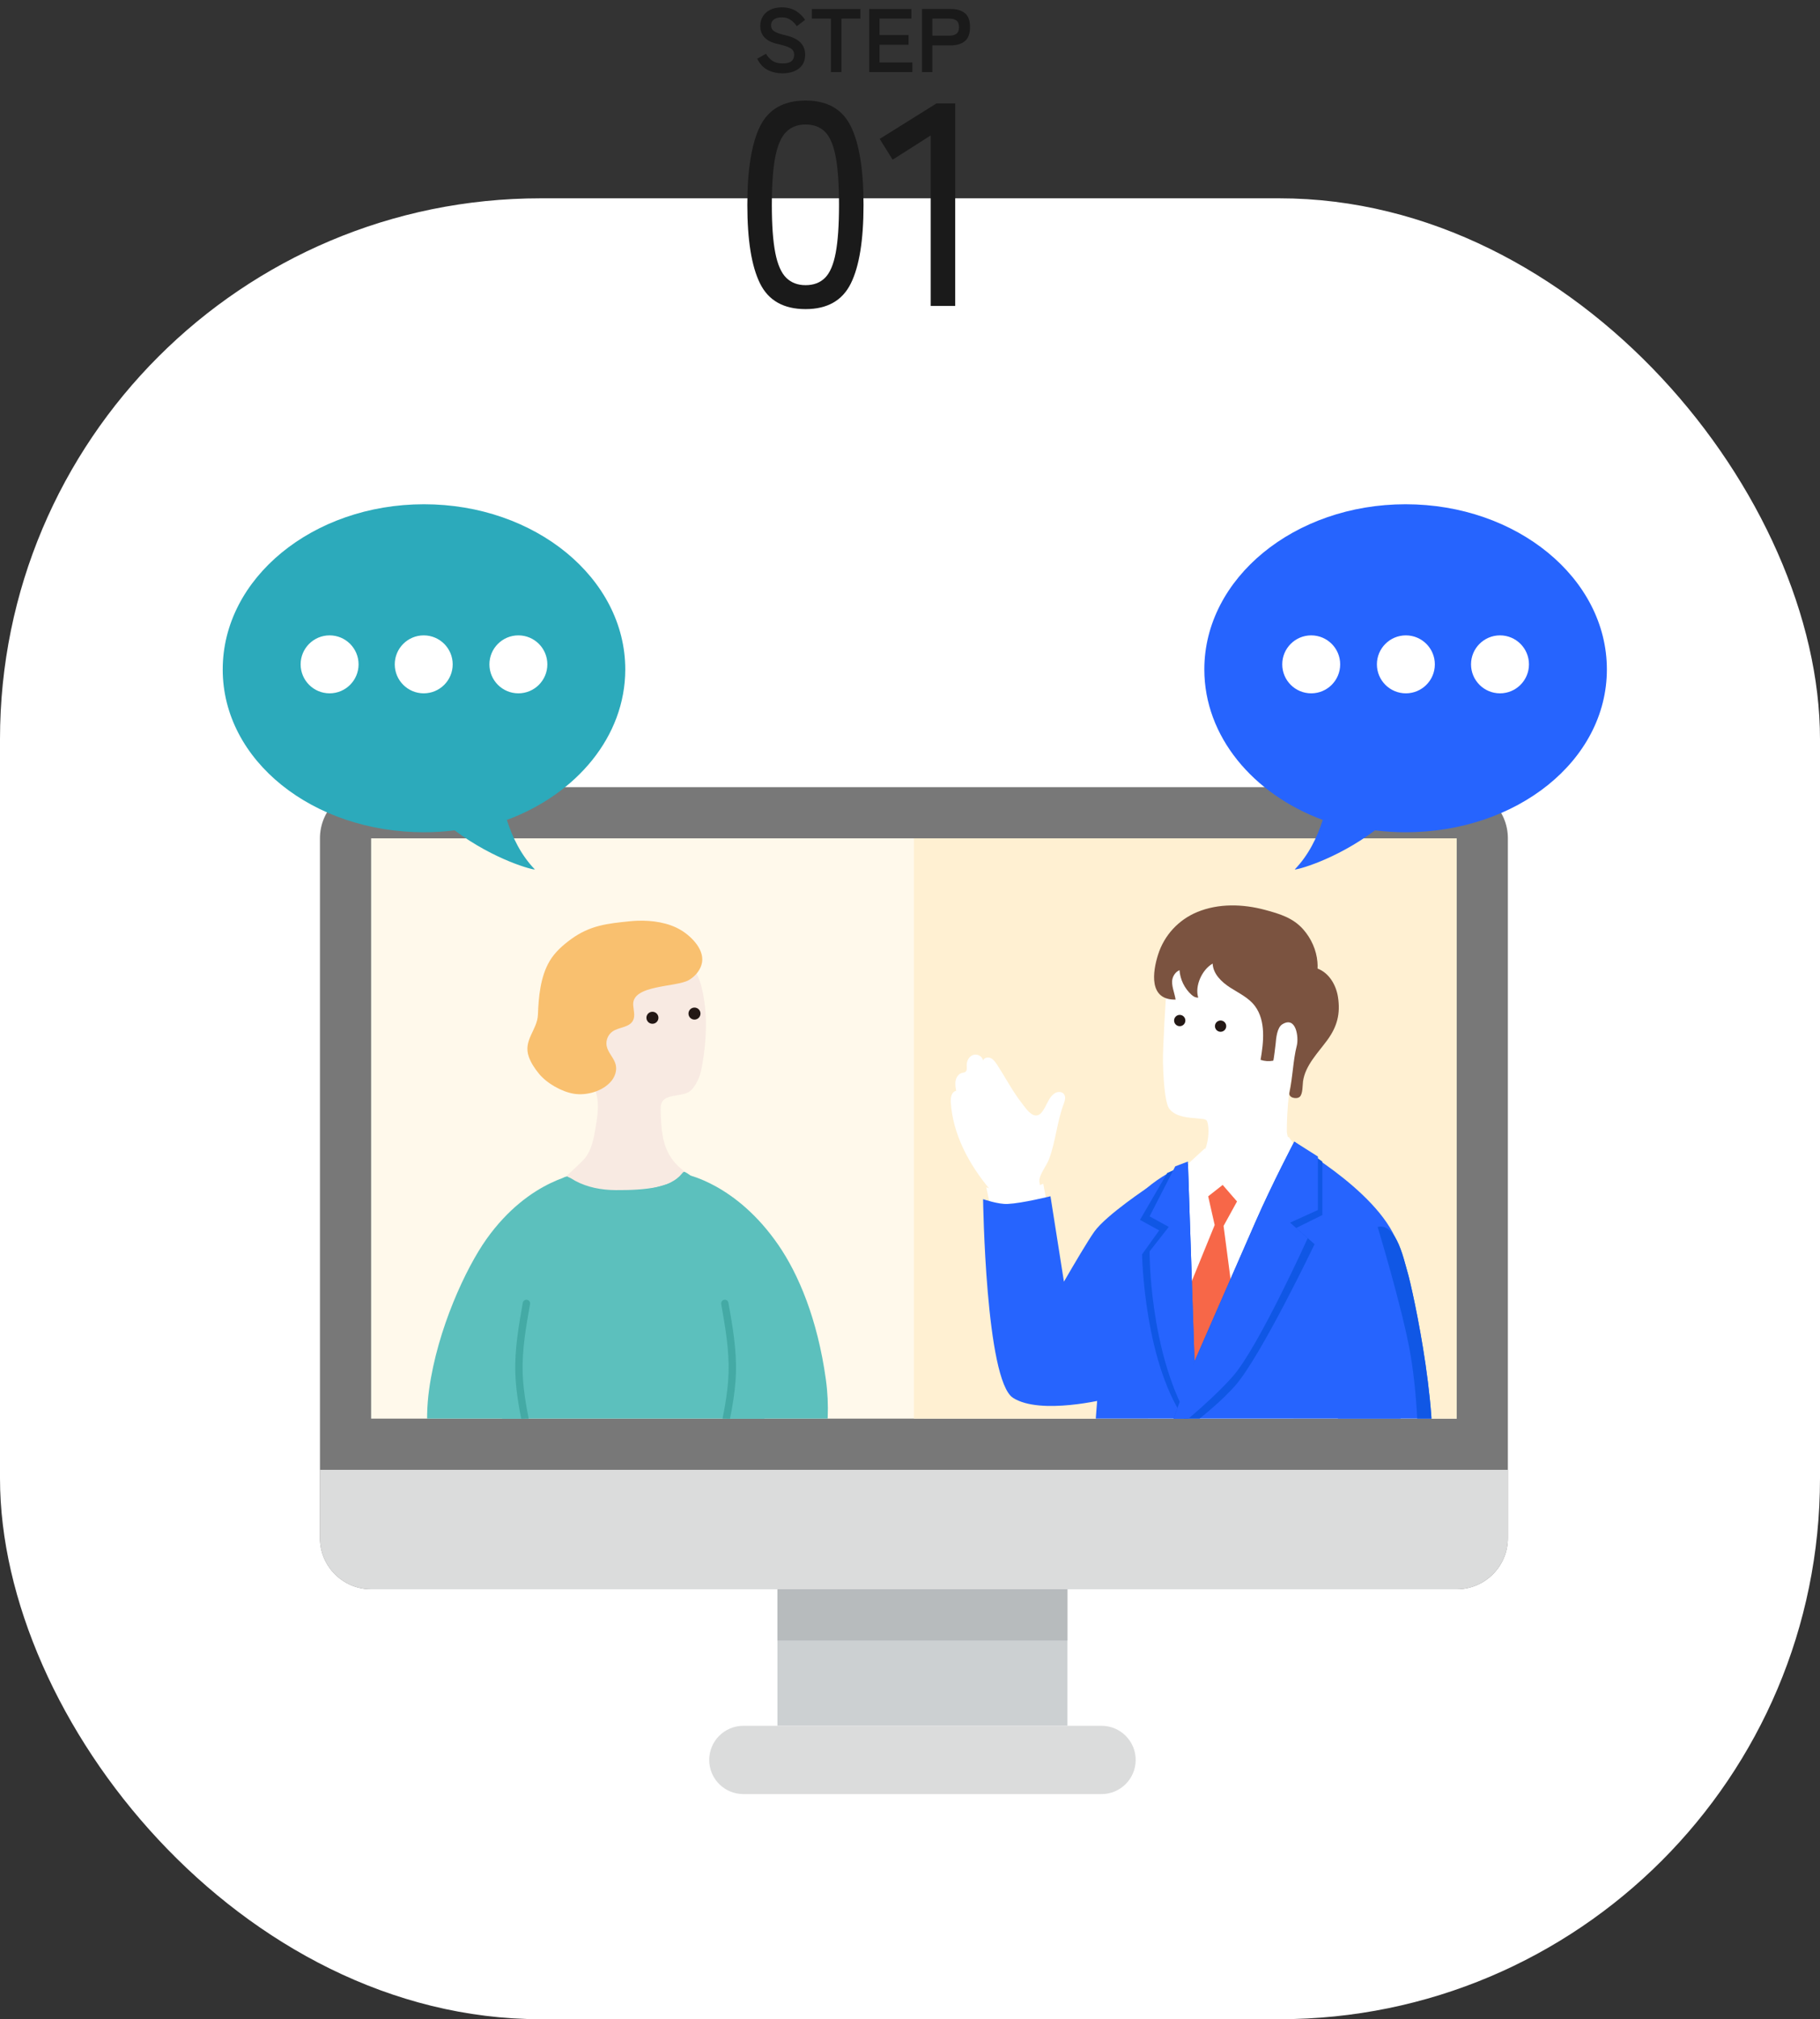
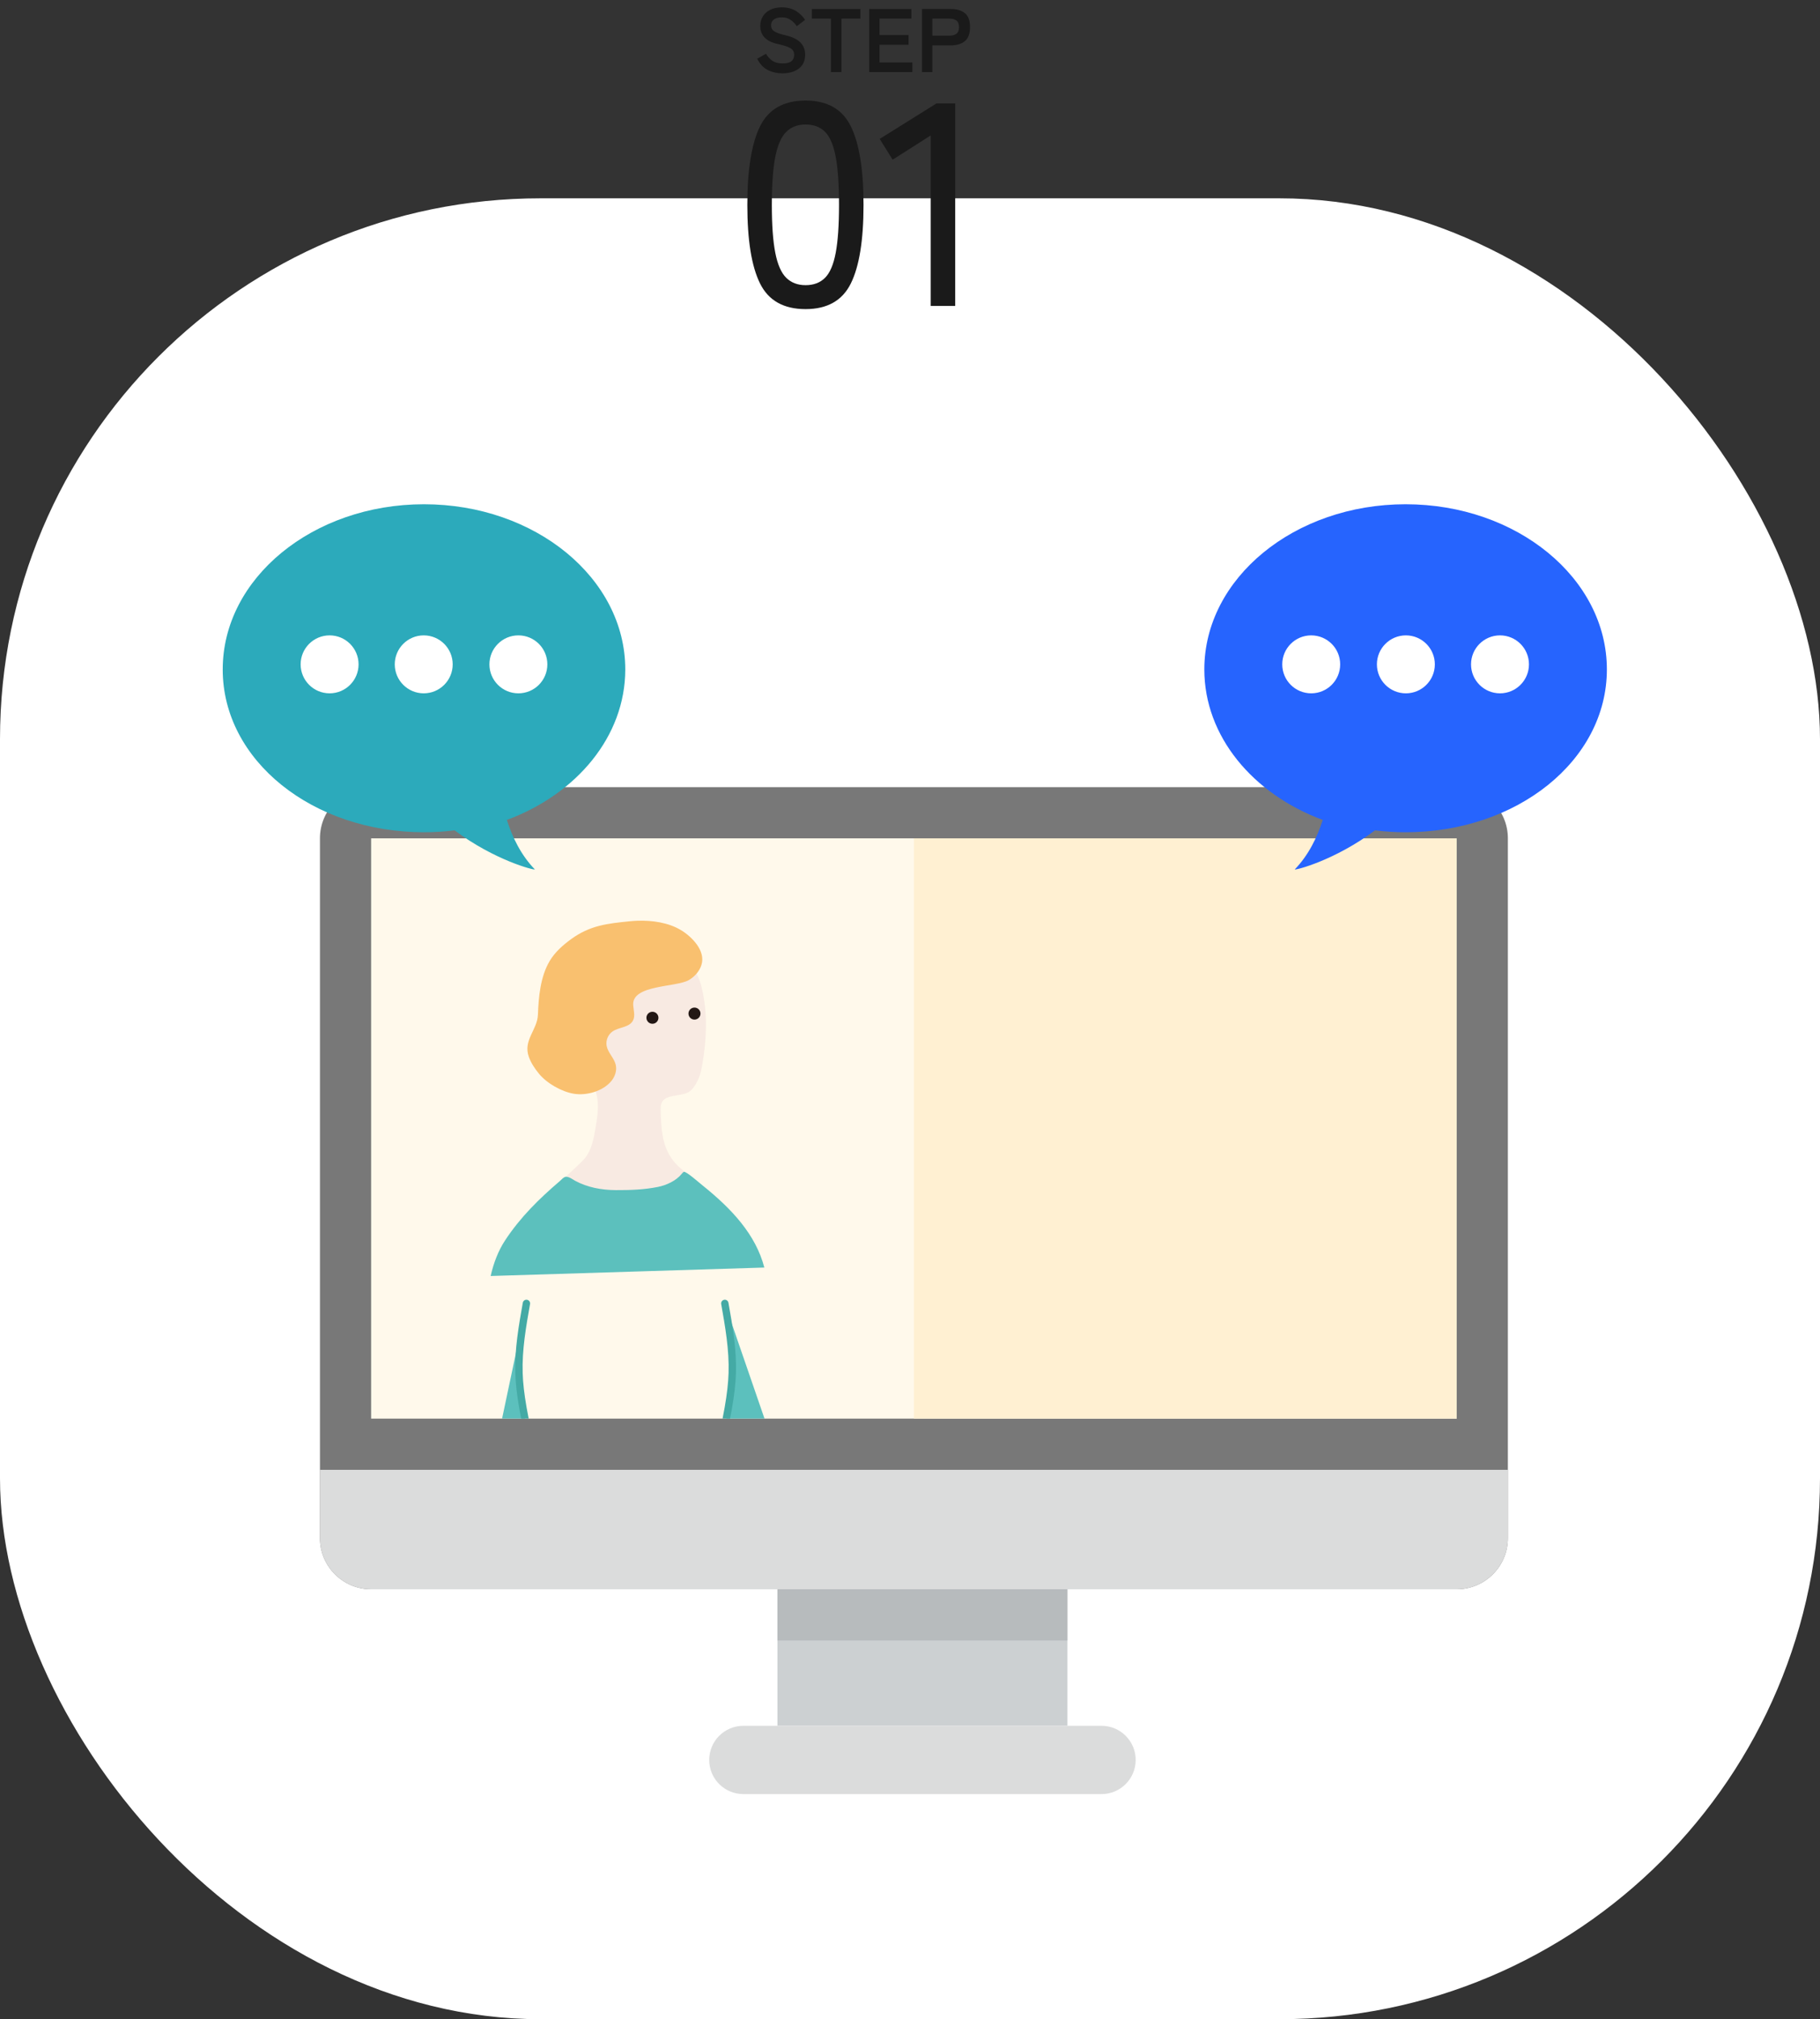
<svg xmlns="http://www.w3.org/2000/svg" viewBox="0 0 202 224">
  <rect x="0" y="0" width="202" height="224" fill="#333333" stroke="none" />
  <defs>
    <style>.cls-1,.cls-2,.cls-3,.cls-4{fill:none;}.cls-2{clip-path:url(#clippath-3);}.cls-3{clip-path:url(#clippath-1);}.cls-5{fill:#f9c06f;}.cls-6{fill:#f8eae2;}.cls-7{fill:#f76748;}.cls-8{fill:#fff;}.cls-9{fill:#fff0d2;}.cls-10{fill:#fff9eb;}.cls-11{fill:#b7bbbd;}.cls-12{fill:#ccd0d2;}.cls-13{fill:#dbdcdc;}.cls-14{fill:#1057e5;}.cls-15{fill:#231815;}.cls-16{fill:#1a1a1a;}.cls-17{fill:#2664fe;}.cls-18{fill:#2caabb;}.cls-19{fill:#5cc0bd;}.cls-20{fill:#44aaa5;}.cls-21{fill:#787878;}.cls-22{fill:#7b5340;}.cls-4{clip-path:url(#clippath);}</style>
    <clipPath id="clippath">
      <rect class="cls-1" x="41.097" y="93.001" width="60.336" height="64.373" />
    </clipPath>
    <clipPath id="clippath-1">
-       <path class="cls-1" d="m101.434,93.001h60.243v64.373h-60.243v-64.373Z" />
-     </clipPath>
+       </clipPath>
    <clipPath id="clippath-3">
      <path class="cls-1" d="m147.284,164.715c-1.149.942-7.297,2.111-10.605,1.689-.734,2.189-1.05,7.321-.868,7.514.205.217,6.879.853,10.528.309,2.049-.305,4.102-.714,5.999-1.544,1.897-.831,3.644-2.116,4.734-3.877.697-1.126,1.103-2.405,1.443-3.685,1.727-6.496-1.755-22.188-2.293-23.984-.453-1.512-1.391-6.285-3.922-4.779-.577.343-.979.911-1.343,1.475-1.28,1.979-2.341,4.125-2.921,6.418-.625,2.474-.33,4.508-.021,6.953.219,1.729.358,3.47.428,5.212.081,2.032.686,6.787-1.16,8.3Z" />
    </clipPath>
  </defs>
  <g id="bg">
    <rect class="cls-8" y="22" width="202" height="202" rx="60" ry="60" />
  </g>
  <g id="_01">
    <path class="cls-12" d="m86.287,176.306h32.186v15.147h-32.186v-15.147Z" />
    <path class="cls-13" d="m82.501,191.453h39.76c2.091,0,3.787,1.695,3.787,3.786s-1.695,3.787-3.787,3.787h-39.76c-2.091,0-3.787-1.695-3.787-3.787s1.695-3.786,3.787-3.786Z" />
    <path class="cls-21" d="m41.191,87.321h120.486c3.137,0,5.68,2.543,5.68,5.68v77.626c0,3.137-2.543,5.679-5.68,5.679H41.191c-3.137,0-5.68-2.542-5.68-5.679v-77.626c0-3.137,2.543-5.68,5.68-5.68Z" />
    <path class="cls-10" d="m41.191,93.001h120.486v64.373H41.191v-64.373Z" />
    <rect class="cls-11" x="86.287" y="176.306" width="32.186" height="5.68" />
    <path class="cls-13" d="m35.511,170.627c0,3.137,2.543,5.679,5.68,5.679h120.486c3.137,0,5.68-2.542,5.68-5.679v-7.573H35.511v7.573Z" />
    <path class="cls-9" d="m101.434,93.001h60.243v64.373h-60.243v-64.373Z" />
    <g class="cls-4">
-       <path class="cls-19" d="m91.662,153.029c-.931-6.717-3.047-11.681-5.258-14.897-4.688-6.819-10.227-7.857-10.525-7.908-.06-.031-.121-.063-.182-.09-.009-.004-.019-.008-.029-.013-1.415-.577-9.754-.821-10.874-.023-.072.052-.142.105-.212.157.014-.085.022-.132.022-.132,0,0-5.801.56-10.621,7.351-2.258,3.182-5.422,9.932-6.353,16.649-1.017,7.337,1.542,13.47,4.726,18.038.102,4.542.766,9.05,2.185,13.362.175.532.387,1.095.845,1.418.436.307,1.003.331,1.536.343,8.685.194,17.377.029,26.048-.494,1.288-.078,2.743-.25,3.517-1.282.438-.584.565-1.337.674-2.058.767-5.058,1.319-10.148,1.659-15.252,2.211-4.248,3.643-9.387,2.842-15.169Z" />
      <path class="cls-8" d="m69.593,184.442c.225.639.56,1.25.705,1.459.776,1.111,1.933,1.945,3.155,2.618.413.228.903.566.802,1.006-.114.496-.84.56-1.373.468-2.325-.403-4.47-1.638-5.923-3.383l2.633-2.168Z" />
      <path class="cls-8" d="m65.803,184.218c-.269.401-.514.878-.275,1.279.224.376.795.46,1.221.298.426-.162.741-.502,1.039-.83.566-.624,1.132-1.248,1.698-1.872.208-.23.463-.48.785-.468,1.485.052.087,2.786-.256,3.277-.776,1.111-1.933,1.945-3.155,2.618-.413.228-.903.566-.802,1.006.114.496.84.56,1.373.468,2.582-.448,4.942-1.921,6.378-3.979.921-1.32,1.461-2.839,2.265-4.224.744-1.283,1.726-2.482,2.082-3.904.355-1.422-.183-3.2-1.653-3.686-2.267-.749-4.75,2.107-6.126,3.467-1.947,1.924-2.963,4.247-4.489,6.432-.027.039-.055.079-.082.12Z" />
      <path class="cls-8" d="m66.96,186.61c-.161-.193-.312-.392-.455-.597-.921-1.32-1.461-2.839-2.265-4.224-.744-1.283-1.726-2.482-2.082-3.904-.355-1.422.183-3.2,1.653-3.686,2.267-.749,4.75,2.107,6.126,3.467,1.947,1.924,2.963,4.247,4.489,6.432.027.039.055.079.082.12.269.401.514.878.275,1.279-.224.376-.795.46-1.221.298-.426-.162-.741-.502-1.039-.83-.566-.624-1.132-1.248-1.698-1.872-.208-.23-.463-.48-.785-.468-.855.03-.754.95-.449,1.819l-2.633,2.168Z" />
      <path class="cls-19" d="m88.626,168.324c-4.283,6.425-7.761,10.048-10.656,11.477l-.454.302-5.016-4.042c-.732-.59-.758-1.682-.075-2.327,2.173-2.051,3.916-4.554,5.23-7.244,1.577-3.228,2.556-6.723,3.172-10.262.225-1.293.403-2.597.444-3.909.081-2.594-.372-5.172-.824-7.728l8.179,23.732Z" />
      <path class="cls-20" d="m77.515,180.512c-.091,0-.182-.03-.256-.09l-5.016-4.042c-.435-.351-.697-.872-.719-1.43-.022-.568.204-1.119.62-1.511,2.045-1.931,3.776-4.328,5.144-7.126,1.432-2.929,2.458-6.25,3.137-10.153.268-1.539.403-2.727.438-3.852.08-2.563-.377-5.146-.818-7.644-.039-.222.109-.434.331-.473.222-.04.434.109.473.331.449,2.539.913,5.164.831,7.812-.037,1.165-.175,2.389-.45,3.966-.692,3.98-1.742,7.372-3.208,10.371-1.411,2.887-3.2,5.363-5.317,7.361-.245.231-.378.554-.365.886.013.327.16.621.416.826l4.783,3.854.205-.136c.015-.01.03-.018.046-.026,2.948-1.456,6.382-5.164,10.498-11.338.125-.188.378-.238.566-.113.188.125.238.378.113.566-4.187,6.28-7.717,10.076-10.791,11.605l-.432.288c-.069.046-.148.068-.226.068Z" />
      <path class="cls-19" d="m52.618,172.072c2.985,3.912,6.077,6.639,8.285,7.729l.454.302,5.016-4.042c.732-.59.758-1.682.075-2.327-2.173-2.051-3.916-4.554-5.23-7.244-1.577-3.228-2.556-6.723-3.172-10.262-.225-1.293-.403-2.597-.444-3.909-.081-2.594.372-5.172.824-7.728l-5.807,27.48Z" />
      <path class="cls-20" d="m61.356,180.512c-.079,0-.158-.023-.226-.068l-.432-.288c-2.448-1.218-5.588-4.144-8.405-7.836-.137-.179-.102-.435.077-.572.179-.137.435-.102.572.077,2.753,3.608,5.796,6.454,8.141,7.611.016.008.031.016.046.026l.205.136,4.783-3.854c.255-.206.403-.499.416-.826.013-.332-.12-.655-.365-.886-2.117-1.998-3.906-4.474-5.317-7.361-1.466-2.999-2.515-6.392-3.207-10.371-.275-1.578-.413-2.801-.45-3.966-.083-2.647.382-5.272.831-7.812.039-.222.249-.371.473-.331.222.039.37.251.331.473-.442,2.498-.899,5.082-.818,7.644.035,1.125.17,2.313.438,3.852.679,3.903,1.705,7.224,3.137,10.153,1.368,2.798,3.098,5.196,5.144,7.126.416.393.642.944.62,1.511-.022.558-.284,1.079-.719,1.43l-5.016,4.042c-.074.06-.165.09-.256.09Z" />
      <path class="cls-6" d="m65.173,128.129c.544-.864.743-1.94.917-2.964.227-1.336.451-2.732.043-4.024-.544-1.726-2.056-2.838-2.7-4.475-.661-1.681-1.083-3.482-.983-5.286.1-1.803.757-3.612,2.023-4.901,1.391-1.415,3.846-2.243,5.808-2.226,1.856.017,4.102,1.152,5.581,2.227.404.293.79.618,1.098,1.01.548.698.82,1.572,1.008,2.44.569,2.636.453,5.382.001,8.041-.116.681-.257,1.368-.573,1.982-.646,1.256-1.129,1.376-2.256,1.554-1.322.209-1.856.459-1.815,1.674.063,1.872.113,3.749,1.217,5.339.225.324.493.615.777.887.218.209.813.718.813.718,0,0-1.409,1.018-2.003,1.21-3.288,1.058-5.653,1.095-8.694.454-.565-.119-1.135-.299-1.625-.605-.58-.362-.907-.756-.907-.756,0,0,1.419-1.292,1.862-1.766.155-.166.289-.344.408-.532Z" />
      <path class="cls-19" d="m54.457,141.553c.322-1.43.841-2.8,1.612-3.967,1.683-2.549,3.724-4.559,6.04-6.542.206-.176.459-.494.727-.504.218-.008.478.137.706.276.105.064.203.126.287.172,1.373.743,2.958,1.032,4.519,1.038,1.562.006,3.117-.043,4.648-.351.979-.197,2.025-.671,2.659-1.443.071-.087.141-.183.243-.23.228-.105,1.7,1.199,2.056,1.484,3.288,2.635,5.927,5.478,6.879,9.129l-30.375.938Z" />
      <path class="cls-5" d="m70.743,102.143c1.642-.059,3.444.203,4.83,1.036,1.216.73,2.768,2.296,2.283,3.854-.221.71-.747,1.305-1.388,1.684-1.402.829-6.359.5-6.19,2.791.043.583.247,1.21-.033,1.723-.416.763-1.542.698-2.257,1.192-.505.349-.773,1.009-.656,1.612.148.759.822,1.324,1.006,2.075.156.637-.076,1.327-.498,1.83-.939,1.121-2.737,1.624-4.144,1.395-1.359-.221-2.993-1.15-3.87-2.216-.464-.564-.879-1.18-1.128-1.867-.669-1.846.944-2.994,1.007-4.689.072-1.946.266-4.221,1.313-5.969.582-.973,1.451-1.742,2.367-2.409,2.102-1.531,4.013-1.733,6.559-1.988.26-.026.527-.044.798-.054Z" />
      <path class="cls-15" d="m72.412,113.574c-.368,0-.667-.299-.667-.667s.299-.667.667-.667.667.299.667.667-.299.667-.667.667Z" />
      <path class="cls-15" d="m77.079,113.109c-.368,0-.667-.299-.667-.667s.299-.667.667-.667.667.299.667.667-.299.667-.667.667Z" />
    </g>
    <g class="cls-3">
      <path class="cls-8" d="m115.402,132.03c.139-.495-.099-.789-.039-1.181.11-.713.8-1.552,1.062-2.244.736-1.937.894-4.186,1.63-6.124.139-.365.267-.812.022-1.117-.19-.236-.549-.28-.831-.171-.282.109-.499.34-.679.583-.358.484-.746,1.698-1.332,1.925-.722.281-1.386-.76-1.764-1.239-1.076-1.363-1.868-2.918-2.817-4.365-.188-.283-.392-.58-.702-.719s-.753-.036-.854.289c-.039-.484-.632-.796-1.09-.635-.458.16-.731.673-.715,1.158.008.256.061.567-.145.719-.107.079-.249.081-.378.115-.374.097-.627.466-.704.845s-.009.77.057,1.151c-.506.073-.631.742-.598,1.252.225,3.56,2.006,6.867,4.289,9.609.665.798.825,2.232,1.748,2.61.978.401,2.4-.271,3.029-1.003.343-.399.667-.947.811-1.457Z" />
      <path class="cls-8" d="m116.415,134.709l-.625-3.39s-1.977.89-4.053.791c-1.51-.072-2.273-.395-2.273-.395l.625,2.896,6.326.099Z" />
      <path class="cls-17" d="m121.448,136.647c-.716,1.014-2.178,3.489-3.363,5.535l-1.494-9.476s-3.113.775-4.76.856c-1.034.051-2.72-.535-2.72-.535,0,0,.272,20.088,3.325,22.044,3.053,1.956,10.377.116,10.377.116l4.777-23.586s-4.826,3.181-6.142,5.045Z" />
-       <path class="cls-8" d="m130.137,169.993c1.323.306,2.958.596,4.973.828.642.074,1.367.115,2.149.124l5.821-.042,1.476-42.898-11.747.998s-4.567,9.067-5.223,11.034.082,29.308.082,29.308l2.47,1.508v-.861Z" />
      <path class="cls-8" d="m132.042,123.989c.509.061,1.017.085,1.45.143.193.026.423.08.487.265.35,1.021.074,3.032-.659,3.872-.368.421-1.358,1.044-1.358,1.044l.708.784c1.416,1.569,4.456,1.874,6.419,1.09,2.21-.882,4.623-3.441,4.623-3.441,0,0-.888-1.381-.888-2.291,0-2.123.263-5.705.864-6.796.977-1.775.989-6.409.57-8.48-.627-3.093-2.001-4.47-4.865-5.094-1.453-.317-2.961-.537-4.443-.551-.448-.004-.897-.008-1.34.05-.804.105-1.581.417-2.234.898-1.343.988-1.705,2.194-1.865,3.717-.092.88-.471,7.083-.434,8.635.078,3.244.393,4.714.66,5.103.497.723,1.403.945,2.306,1.052Z" />
      <path class="cls-22" d="m146.221,106.728c-.112-1.331-.686-2.616-1.568-3.617-1.141-1.297-2.628-1.736-4.243-2.171-2.449-.659-5.158-.744-7.534.239-2.072.857-3.655,2.569-4.337,4.706-.615,1.927-1.066,5.069,1.939,5.005-.094-.698-.524-1.61-.343-2.317.105-.409.388-.781.777-.946.074,1.032.56,2.029,1.327,2.724.224.203.448.329.752.318-.403-1.284.418-3.11,1.601-3.771.048,1.144.988,2.045,1.952,2.664s2.052,1.121,2.738,2.039c1.245,1.667.959,4.069.627,5.977.45.152.94.184,1.406.092.049-.01.253-1.722.267-1.881.054-.617.153-1.799.743-2.16,1.552-.951,1.831,1.482,1.605,2.368-.431,1.689-.44,3.502-.821,5.226-.126.568.811.76,1.151.449.346-.316.303-1.294.361-1.71.249-1.786,1.691-3.196,2.709-4.597,1.068-1.47,1.465-2.896,1.167-4.779-.211-1.335-.997-2.663-2.262-3.137.011-.241.006-.482-.015-.722Z" />
      <path class="cls-17" d="m143.656,126.973s10.667,5.966,11.745,12.032c1.23,6.917.284,14.593-.188,21.543-.173,2.548.386,8.343-1.611,10.207-2.777,2.593-10.53,1.712-13.969,1.589-5.155-.183-10.298-.699-15.387-1.542-2.56-.424-3.209-.708-3.333-3.095-.089-1.716.226-3.552.343-5.267.263-3.847.549-7.693.891-11.534.416-4.674.1-11.335,2.314-15.627,2.292-4.44,7.387-6.159,7.387-6.159l.535,22.318,11.271-24.467Z" />
      <path class="cls-15" d="m130.937,113.84c-.345,0-.626-.281-.626-.626,0-.345.281-.626.626-.626.345,0,.626.281.626.626,0,.345-.281.626-.626.626Z" />
      <path class="cls-15" d="m135.472,114.461c-.345,0-.626-.281-.626-.626,0-.345.281-.626.626-.626.345,0,.626.281.626.626,0,.345-.281.626-.626.626Z" />
      <path class="cls-8" d="m138.049,169.319c-.114-.783-.422-1.496-1.031-1.769-.321-.144-1.134.115-1.544.083-.784-.06-1.658-.454-2.333-.833-1.215-.684-2.378-1.53-3.765-1.851-1.261-.292-1.697-.294-3.504-.725-.404-.096-1.102-.412-1.465-.214-.292.159-.363.565-.23.865.133.3.415.511.704.677.532.306,1.127.507,1.739.587-.763.142-1.528.283-2.3.366-.33.035-.701.105-1.03.093-.38-.015-.798-.168-1.171-.247-.244-.052-.492-.104-.741-.088-.249.017-.504.111-.66.306-.156.195-.184.5-.021.69-.258-.011-.518.113-.673.319-.155.207-.201.491-.118.736.096.283.338.487.573.673-.125.204.214.488.34.617,2.497,2.558,6.343,3.533,9.951,3.302.896-.057,1.796-.254,2.696-.148,1.799.211,3.525,1.353,4.41-1.127.194-.544.296-1.469.174-2.312Z" />
      <path class="cls-8" d="m143.656,126.973l-.637-.861-7.117,4.349-2.175-3.064-1.878,1.724.086,5.285,3.769-2.956s3.838,4.532,3.972,4.161c.13-.359,3.979-8.638,3.979-8.638Z" />
      <polygon class="cls-7" points="135.704 131.451 134.095 132.713 134.815 135.899 132.262 142.157 132.546 151.165 136.594 142.027 135.803 135.998 137.296 133.284 135.704 131.451" />
      <path class="cls-8" d="m135.721,173.571l-1.285.007s.205-2.083.303-3.565c.061-.909.446-3.115.446-3.115l1.413-.054-.878,6.727Z" />
      <path class="cls-17" d="m147.284,164.715c-1.149.942-7.297,2.111-10.605,1.689-.734,2.189-1.05,7.321-.868,7.514.205.217,6.879.853,10.528.309,2.049-.305,4.102-.714,5.999-1.544,1.897-.831,3.644-2.116,4.734-3.877.697-1.126,1.103-2.405,1.443-3.685,1.727-6.496-1.755-22.188-2.293-23.984-.453-1.512-1.391-6.285-3.922-4.779-.577.343-.979.911-1.343,1.475-1.28,1.979-2.341,4.125-2.921,6.418-.625,2.474-.33,4.508-.021,6.953.219,1.729.358,3.47.428,5.212.081,2.032.686,6.787-1.16,8.3Z" />
      <g class="cls-2">
        <path class="cls-14" d="m152.76,135.633s2.937,9.604,3.794,14.662,1.142,12.319.326,14.726-2.046,5.466-6.102,6.771-9.954,1.428-15.999,0c-.783,3.63,1.338,2.976,1.338,2.976l15.134-.326,7.098-6.158,1.224-9.871-1.305-11.218-2.937-11.127-2.57-.435Z" />
      </g>
      <path class="cls-14" d="m131.85,129.121l-2.298,1.001-3.026,5.205,2.13,1.169-1.9,2.662s.214,12.452,5.095,18.815c.321-5.385.728-6.951.728-6.951l-.728-21.901Z" />
      <path class="cls-14" d="m143.656,126.646l3.108,2.212v5.933l-2.905,1.435,2.043,1.796s-5.995,12.537-8.847,15.74-7.869,6.524-7.869,6.524l3.391-9.264s4.988-11.41,6.803-15.553,4.275-8.823,4.275-8.823Z" />
-       <path class="cls-17" d="m131.841,128.858l-1.404.531-2.846,5.548,2.13,1.169-2.13,2.716s-.069,10.84,4.26,18.489c.321-5.385.728-6.288.728-6.288l-.736-22.165Z" />
      <path class="cls-17" d="m143.656,126.646l2.618,1.654v5.933l-3.09,1.4,1.958,1.721s-5.493,12.164-8.345,15.367-7.245,6.569-7.245,6.569l3.026-8.267s4.988-11.41,6.803-15.553,4.275-8.823,4.275-8.823Z" />
    </g>
    <path class="cls-17" d="m156.007,92.325c-1.155,0-2.289-.072-3.397-.21-4.466,3.34-8.844,4.438-8.905,4.333,1.528-1.578,2.491-3.558,3.104-5.489-7.748-2.876-13.142-9.268-13.142-16.697,0-10.12,10.002-18.323,22.339-18.323s22.339,8.204,22.339,18.323-10.002,18.063-22.339,18.063Z" />
    <circle class="cls-8" cx="145.53" cy="73.7" r="3.215" />
    <circle class="cls-8" cx="156.036" cy="73.7" r="3.215" />
    <circle class="cls-8" cx="166.483" cy="73.7" r="3.215" />
    <path class="cls-18" d="m24.72,74.262c0-10.12,10.002-18.323,22.339-18.323,12.338,0,22.339,8.204,22.339,18.323,0,7.429-5.394,13.822-13.142,16.697.614,1.931,1.576,3.911,3.104,5.489-.06.105-4.438-.994-8.905-4.333-1.107.139-2.242.21-3.397.21-12.338,0-22.339-7.944-22.339-18.063Z" />
    <circle class="cls-8" cx="57.535" cy="73.7" r="3.215" />
    <circle class="cls-8" cx="47.029" cy="73.7" r="3.215" />
    <circle class="cls-8" cx="36.582" cy="73.7" r="3.215" />
  </g>
  <g id="num">
    <path class="cls-16" d="m86.832,8.136c-.587,0-1.125-.123-1.615-.37s-.882-.663-1.175-1.25l.97-.55c.2.333.443.595.73.785s.664.285,1.13.285c.467,0,.795-.085.985-.255s.285-.402.285-.695c0-.186-.042-.346-.125-.48-.083-.133-.256-.258-.52-.375-.263-.116-.668-.235-1.215-.355-.646-.153-1.125-.397-1.435-.73-.31-.333-.465-.756-.465-1.27,0-.406.098-.765.295-1.075s.473-.552.83-.725c.356-.173.775-.26,1.255-.26.633,0,1.167.139,1.6.415.433.277.763.602.99.975l-.91.7c-.114-.16-.247-.315-.4-.465-.154-.15-.334-.273-.54-.37-.207-.097-.457-.145-.75-.145-.347,0-.628.075-.845.225-.217.15-.325.375-.325.675,0,.133.031.262.095.385.064.123.203.242.42.355.217.114.552.224,1.005.33.8.18,1.377.45,1.73.81.353.36.53.814.53,1.36,0,.667-.232,1.179-.695,1.535-.464.357-1.075.535-1.835.535Z" />
    <path class="cls-16" d="m92.221,7.996V2.065h-2.11V.996h5.38v1.07h-2.1v5.93h-1.17Z" />
    <path class="cls-16" d="m96.471,7.996V.996h4.68v1.07h-3.53v1.82h3.22v1.08h-3.22v1.96h3.64v1.07h-4.79Z" />
    <path class="cls-16" d="m102.331,7.996V.996h3.2c.653,0,1.171.153,1.555.46s.575.823.575,1.55c0,.727-.192,1.247-.575,1.56-.383.314-.901.47-1.555.47h-2.05v2.96h-1.15Zm1.15-4.04h1.89c.34,0,.604-.073.79-.22.186-.147.28-.39.28-.731,0-.333-.093-.573-.28-.72s-.45-.22-.79-.22h-1.89v1.89Z" />
    <path class="cls-16" d="m89.41,34.291c-2.432,0-4.118-.949-5.056-2.848-.939-1.898-1.408-4.8-1.408-8.704s.469-6.811,1.408-8.72c.939-1.909,2.624-2.864,5.056-2.864,2.411,0,4.085.955,5.024,2.864.939,1.909,1.408,4.816,1.408,8.72s-.47,6.806-1.408,8.704c-.939,1.899-2.613,2.848-5.024,2.848Zm0-2.656c.896,0,1.616-.272,2.16-.816s.939-1.466,1.184-2.768c.245-1.301.368-3.072.368-5.312,0-2.261-.123-4.043-.368-5.344-.246-1.301-.64-2.224-1.184-2.768s-1.264-.816-2.16-.816c-.875,0-1.589.272-2.144.816s-.96,1.467-1.216,2.768-.384,3.083-.384,5.344c0,2.24.128,4.011.384,5.312.256,1.302.661,2.224,1.216,2.768s1.269.816,2.144.816Z" />
    <path class="cls-16" d="m103.297,33.938V15.026l-4.224,2.688-1.44-2.304,6.304-3.936h2.08v22.464h-2.72Z" />
  </g>
</svg>